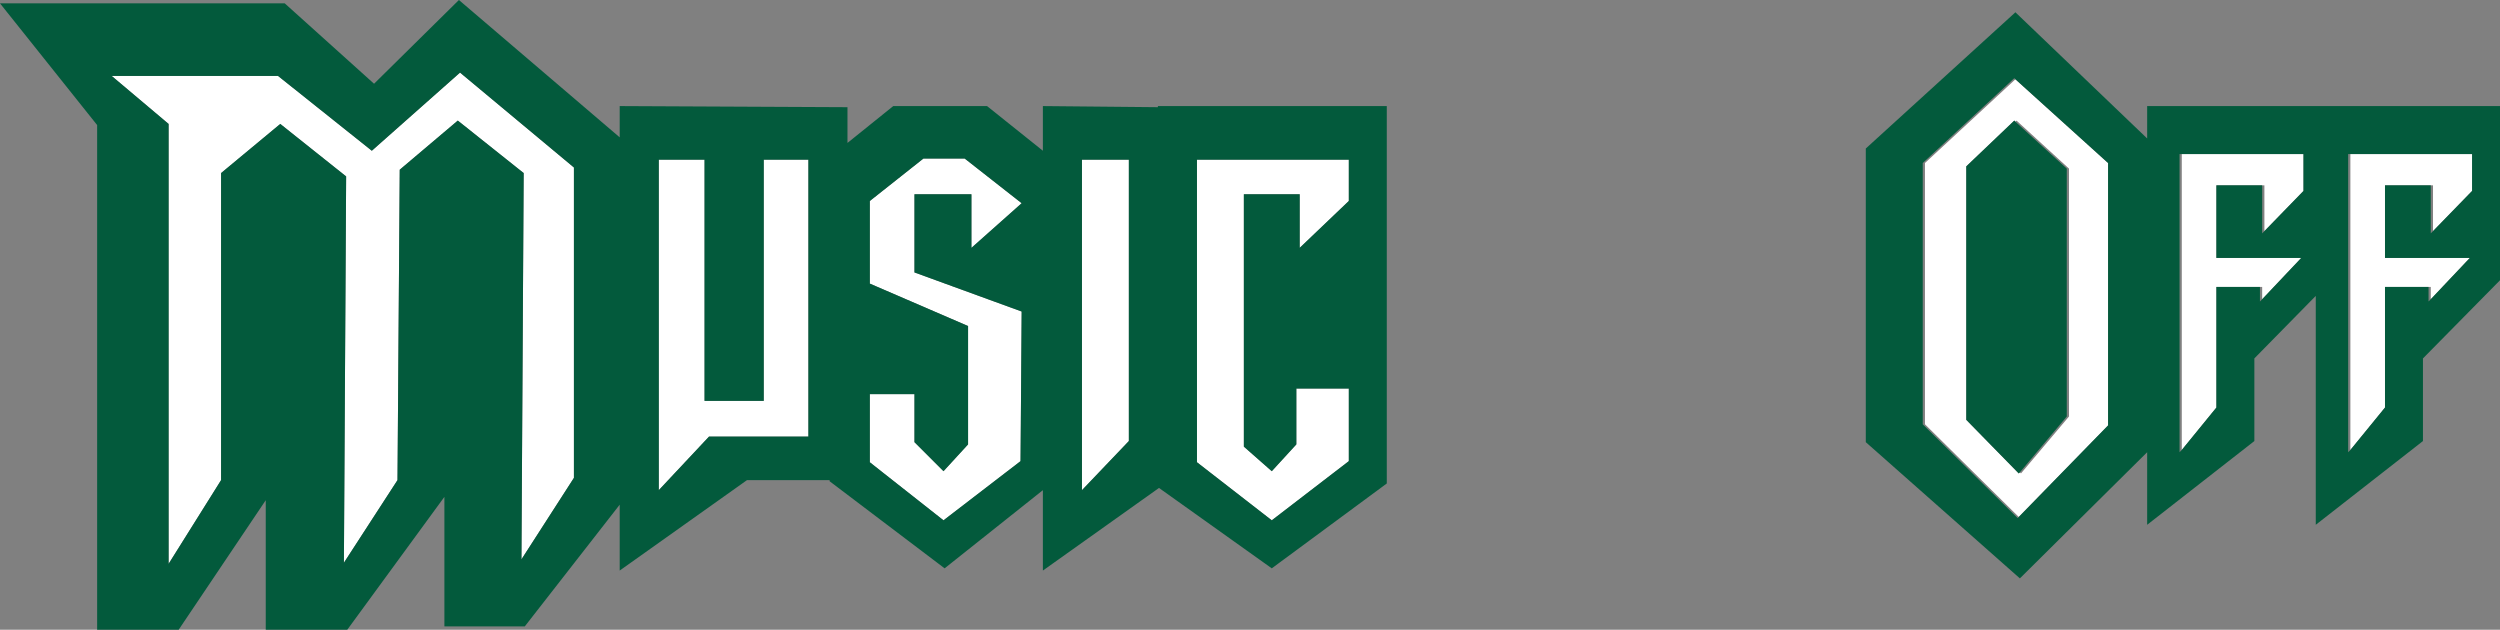
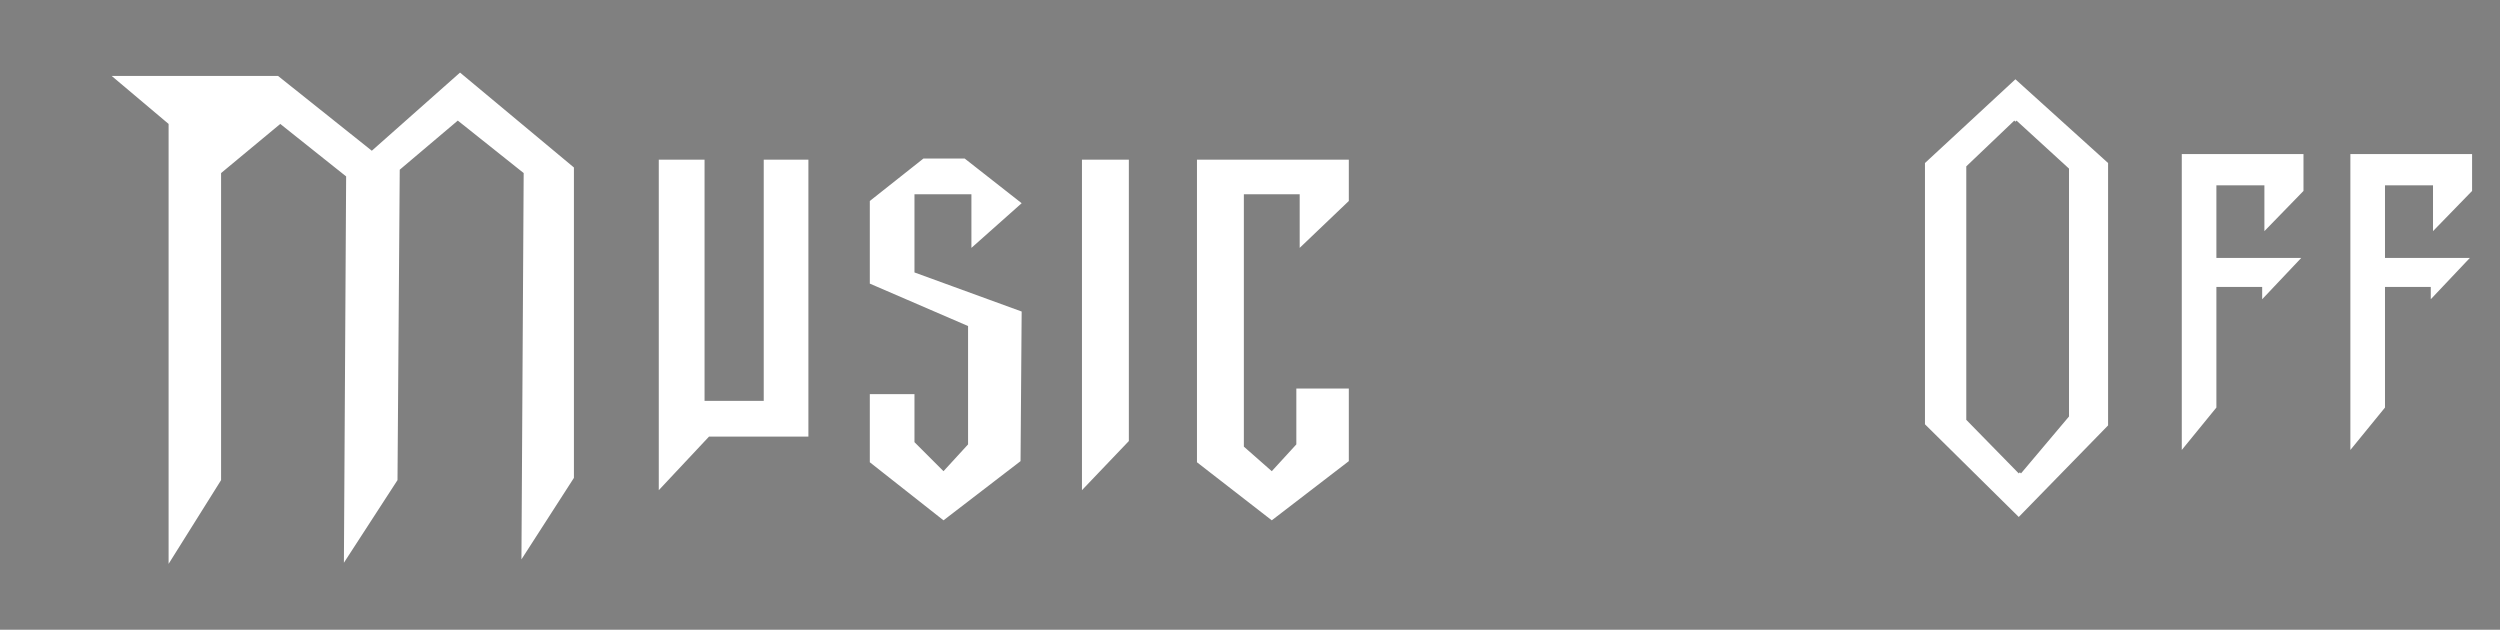
<svg xmlns="http://www.w3.org/2000/svg" height="28.2px" width="111.95px">
  <rect width="100%" height="100%" fill="#808080" stroke="none" />
  <g transform="matrix(1.0, 0.0, 0.0, 1.0, 55.95, 14.1)">
    <path d="M49.3 6.05 L49.3 -7.2 54.75 -7.2 54.75 -5.55 53.0 -3.75 53.0 -5.8 52.9 -5.8 50.85 -5.8 50.85 -2.55 54.65 -2.55 52.9 -0.7 52.9 -1.25 52.8 -1.25 50.85 -1.25 50.85 4.15 49.3 6.05 M41.75 -7.2 L47.2 -7.2 47.2 -5.55 45.45 -3.75 45.45 -5.8 45.35 -5.8 43.3 -5.8 43.3 -2.55 47.1 -2.55 45.35 -0.7 45.35 -1.25 45.25 -1.25 43.3 -1.25 43.3 4.15 41.75 6.05 41.75 -7.2 M34.45 9.05 L30.25 4.9 30.25 -6.8 34.3 -10.55 38.45 -6.8 38.45 4.95 34.45 9.05 M34.3 -8.65 L34.25 -8.7 32.1 -6.65 32.1 4.7 34.45 7.1 34.5 7.05 34.55 7.1 36.7 4.55 36.7 -6.55 34.35 -8.7 34.3 -8.65 M-7.5 -6.95 L-5.4 -6.95 -5.4 5.65 -7.5 7.85 -7.5 -6.95 M-12.75 -7.0 L-10.2 -5.0 -12.45 -3.0 -12.45 -5.4 -15.0 -5.4 -15.0 -1.9 -10.2 -0.15 -10.25 6.55 -13.7 9.2 -17.0 6.6 -17.0 3.55 -15.0 3.55 -15.0 5.7 -13.7 7.0 -12.6 5.8 -12.6 0.5 -17.0 -1.4 -17.0 -5.1 -14.6 -7.0 -12.75 -7.0 M2.25 -5.4 L-0.25 -5.4 -0.25 5.9 1.0 7.0 2.1 5.8 2.1 3.3 4.45 3.3 4.45 6.55 1.0 9.2 -2.35 6.6 -2.35 -6.95 4.45 -6.95 4.45 -5.1 2.25 -3.0 2.25 -5.4 M-30.25 -6.6 L-30.25 7.3 -32.6 10.95 -32.5 -6.35 -35.45 -8.7 -38.05 -6.5 -38.15 7.4 -40.55 11.1 -40.45 -6.2 -43.4 -8.55 -46.05 -6.35 -46.05 7.4 -48.4 11.15 -48.4 -8.55 -50.95 -10.7 -43.5 -10.7 -39.3 -7.35 -35.35 -10.85 -30.25 -6.6 M-21.75 -6.95 L-19.75 -6.95 -19.75 5.45 -24.2 5.45 -26.45 7.85 -26.45 -6.95 -24.4 -6.95 -24.4 3.85 -21.75 3.85 -21.75 -6.95" fill="#ffffff" fill-rule="evenodd" stroke="none" />
-     <path d="M49.3 -7.2 L49.2 -7.2 49.2 6.15 49.3 6.05 50.85 4.15 50.85 -1.25 52.8 -1.25 52.8 -0.6 52.9 -0.7 54.65 -2.55 50.85 -2.55 50.85 -5.8 52.9 -5.8 52.9 -3.65 53.0 -3.75 54.75 -5.55 54.75 -7.2 49.3 -7.2 M45.45 -3.75 L47.2 -5.55 47.2 -7.2 41.75 -7.2 41.65 -7.2 41.65 6.15 41.75 6.05 43.3 4.15 43.3 -1.25 45.25 -1.25 45.25 -0.6 45.35 -0.7 47.1 -2.55 43.3 -2.55 43.3 -5.8 45.35 -5.8 45.35 -3.65 45.45 -3.75 M52.55 1.95 L52.55 5.65 47.75 9.4 47.75 -0.85 45.0 1.95 45.0 5.65 40.2 9.4 40.2 6.15 34.5 11.8 27.6 5.7 27.6 -7.45 34.3 -13.55 40.2 -7.9 40.2 -9.35 56.0 -9.35 56.0 -1.55 52.55 1.95 M34.3 -10.55 L34.25 -10.6 30.15 -6.8 30.15 4.9 34.4 9.1 34.45 9.05 38.45 4.95 38.45 -6.8 34.3 -10.55 M34.5 7.05 L34.45 7.1 32.1 4.7 32.1 -6.65 34.25 -8.7 34.3 -8.65 36.6 -6.55 36.6 4.55 34.5 7.05 M2.25 -5.4 L2.25 -3.0 4.45 -5.1 4.45 -6.95 -2.35 -6.95 -2.35 6.6 1.0 9.2 4.45 6.55 4.45 3.3 2.1 3.3 2.1 5.8 1.0 7.0 -0.25 5.9 -0.25 -5.4 2.25 -5.4 M-12.75 -7.0 L-14.6 -7.0 -17.0 -5.1 -17.0 -1.4 -12.6 0.5 -12.6 5.8 -13.7 7.0 -15.0 5.7 -15.0 3.55 -17.0 3.55 -17.0 6.6 -13.7 9.2 -10.25 6.55 -10.2 -0.15 -15.0 -1.9 -15.0 -5.4 -12.45 -5.4 -12.45 -3.0 -10.2 -5.0 -12.75 -7.0 M-7.5 -6.95 L-7.5 7.85 -5.4 5.65 -5.4 -6.95 -7.5 -6.95 M-9.25 -9.35 L-4.1 -9.3 -4.1 -9.35 6.15 -9.35 6.15 7.55 1.0 11.35 -4.05 7.75 -9.25 11.45 -9.25 7.85 -13.65 11.35 -18.8 7.45 -18.8 7.4 -22.5 7.4 -28.2 11.45 -28.2 8.5 -32.45 13.95 -36.05 13.95 -36.05 8.15 -40.4 14.1 -44.05 14.1 -44.05 8.3 -47.95 14.1 -51.6 14.1 -51.6 -8.5 -55.95 -13.95 -43.2 -13.95 -39.2 -10.35 -35.4 -14.1 -28.2 -7.95 -28.2 -9.35 -18.0 -9.3 -18.0 -7.7 -15.95 -9.35 -11.75 -9.35 -9.25 -7.35 -9.25 -9.35 M-21.75 -6.95 L-21.75 3.85 -24.4 3.85 -24.4 -6.95 -26.45 -6.95 -26.45 7.85 -24.2 5.45 -19.75 5.45 -19.75 -6.95 -21.75 -6.95 M-30.25 -6.6 L-35.35 -10.85 -39.3 -7.35 -43.5 -10.7 -50.95 -10.7 -48.4 -8.55 -48.4 11.15 -46.05 7.4 -46.05 -6.35 -43.4 -8.55 -40.45 -6.2 -40.55 11.1 -38.15 7.4 -38.05 -6.5 -35.45 -8.7 -32.5 -6.35 -32.6 10.95 -30.25 7.3 -30.25 -6.6" fill="#035a3c" fill-rule="evenodd" stroke="none" />
  </g>
</svg>